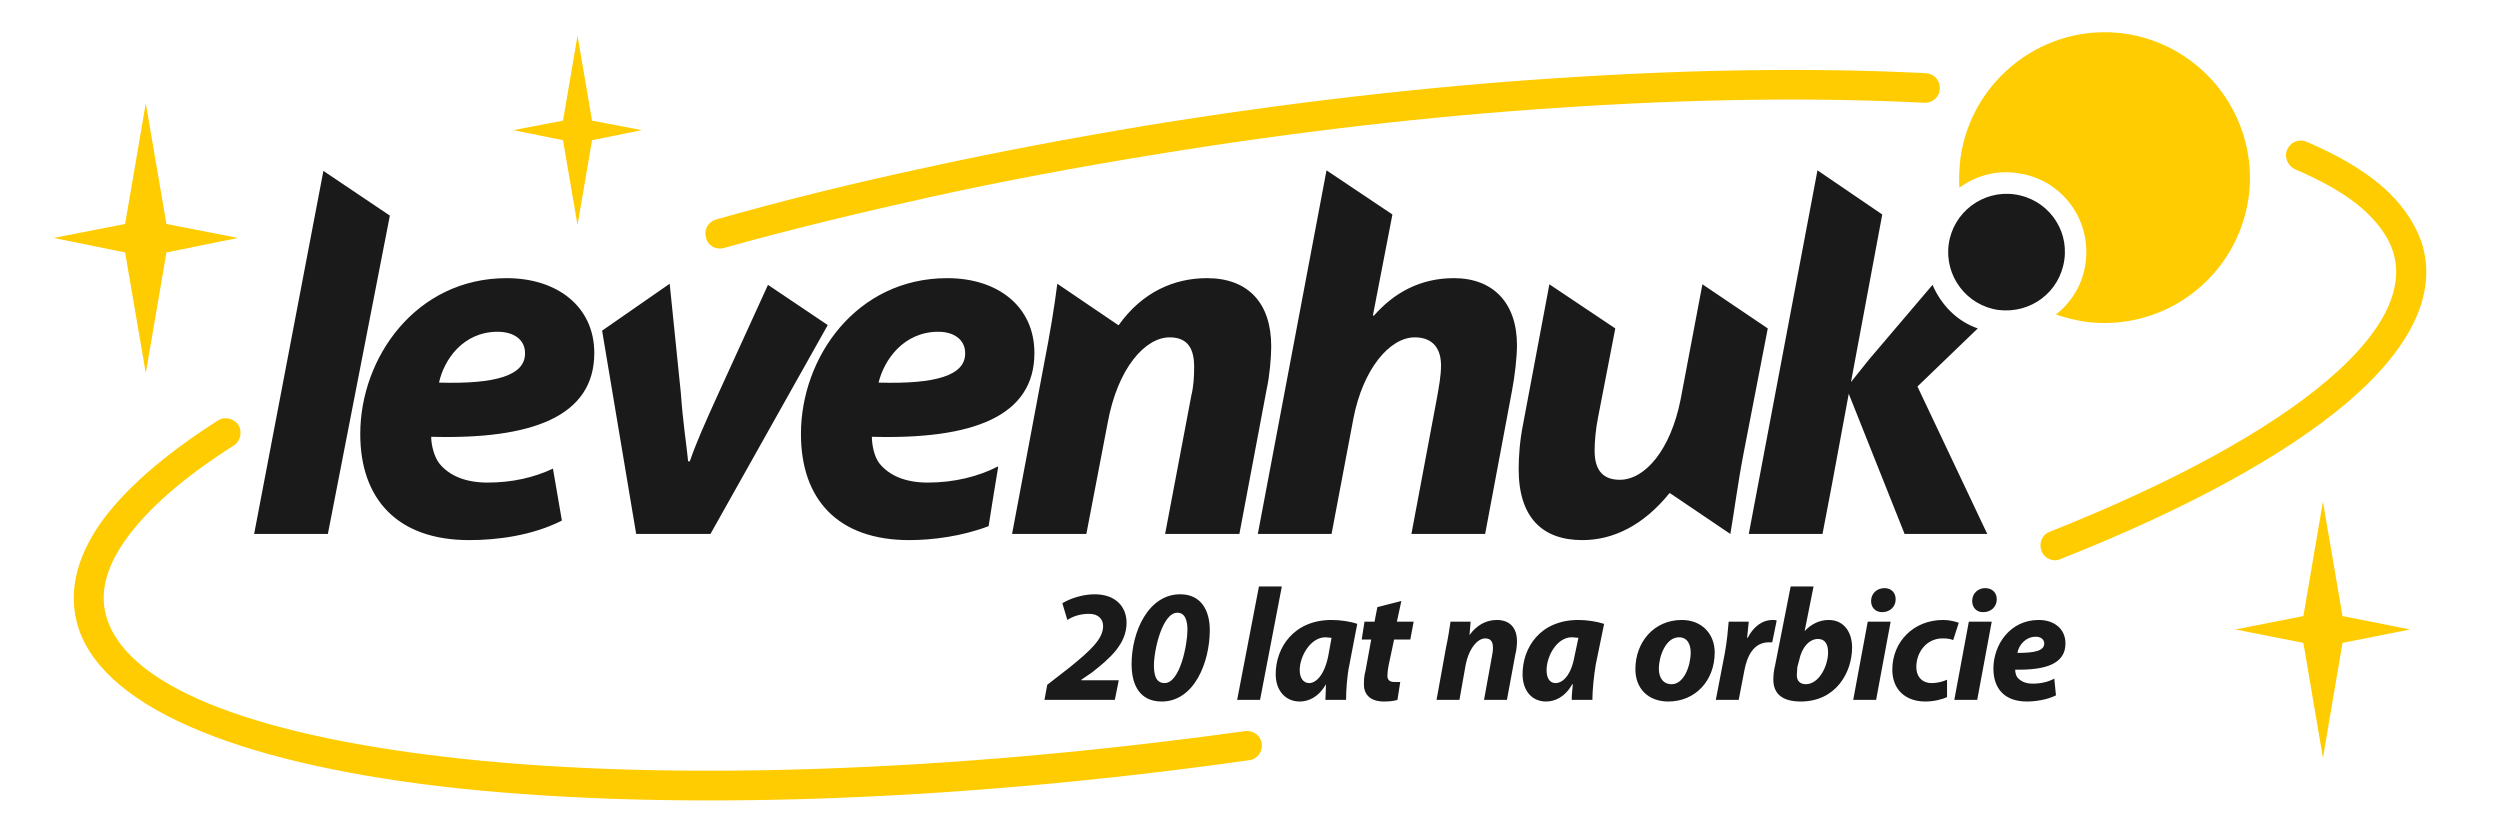
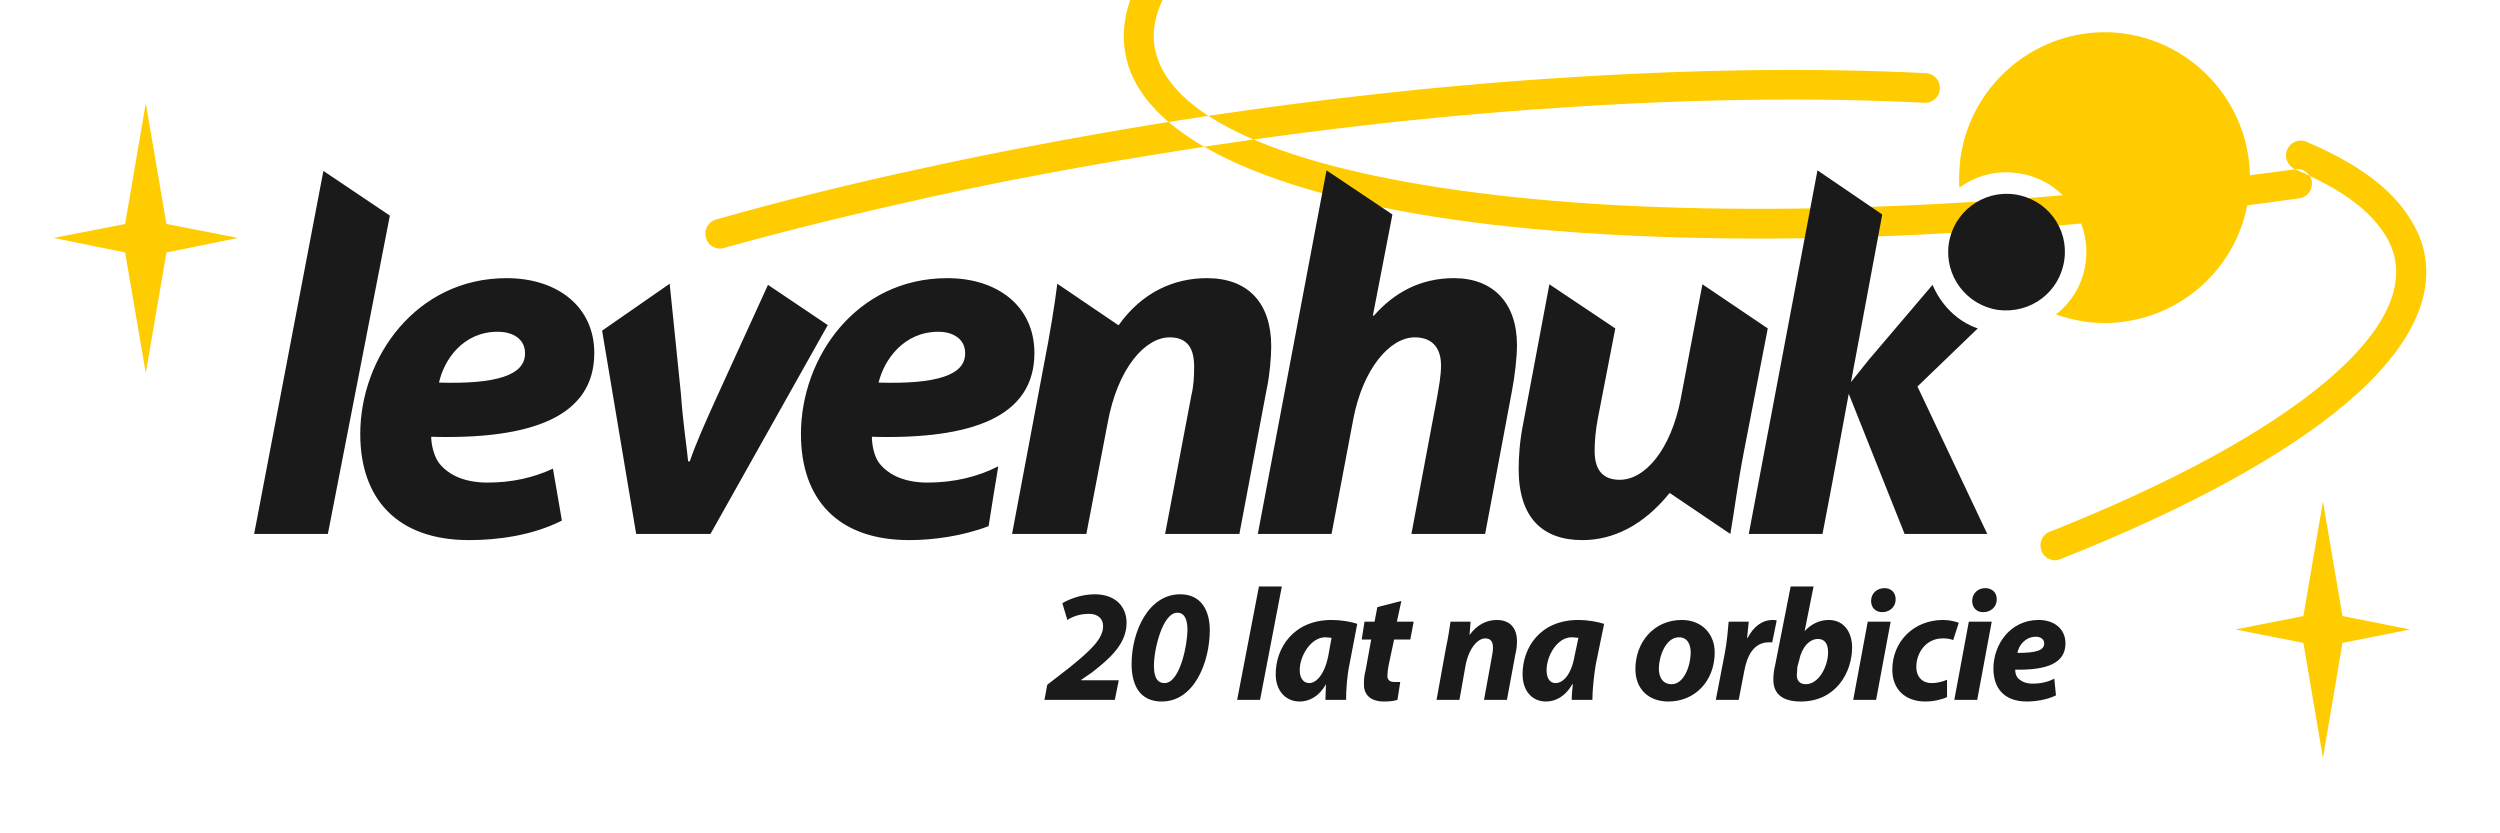
<svg xmlns="http://www.w3.org/2000/svg" xml:space="preserve" width="2949px" height="983px" version="1.1" style="shape-rendering:geometricPrecision; text-rendering:geometricPrecision; image-rendering:optimizeQuality; fill-rule:evenodd; clip-rule:evenodd" viewBox="0 0 4476 1492">
  <defs>
    <style type="text/css">
   
    .fil1 {fill:none}
    .fil3 {fill:#1A1A1A}
    .fil0 {fill:#FECC00}
    .fil2 {fill:#1A1A1A;fill-rule:nonzero}
   
  </style>
  </defs>
  <g id="Слой_x0020_1">
-     <path class="fil0" d="M1296 444c-14,4 -29,-4 -32,-19 -4,-14 4,-28 18,-32 120,-34 245,-65 376,-93 128,-28 261,-53 399,-76 253,-41 499,-69 729,-84 240,-16 463,-19 662,-9 15,1 26,13 25,28 0,14 -13,26 -28,25 -196,-10 -418,-7 -655,9 -230,15 -474,43 -724,84 -136,22 -269,47 -397,75 -131,29 -255,59 -373,92zm2813 -141c-13,-6 -20,-22 -14,-35 6,-14 21,-20 35,-14 54,23 99,49 133,78 35,30 59,64 72,100 31,93 -19,192 -133,289 -112,95 -288,191 -513,280 -13,6 -29,-1 -34,-15 -5,-13 1,-29 15,-34 219,-87 390,-180 498,-272 96,-82 139,-161 116,-231 -9,-27 -28,-52 -55,-76 -30,-26 -71,-49 -120,-70zm-1880 1006c15,-2 28,8 30,22 2,15 -8,28 -22,30 -538,76 -1036,90 -1411,51 -379,-40 -635,-138 -685,-286 -20,-61 -6,-124 38,-188 43,-61 115,-124 211,-185 12,-8 29,-4 37,8 7,12 4,29 -9,37 -90,57 -156,115 -195,171 -34,49 -46,96 -31,140 42,127 281,212 640,250 370,39 863,24 1397,-50z" />
+     <path class="fil0" d="M1296 444c-14,4 -29,-4 -32,-19 -4,-14 4,-28 18,-32 120,-34 245,-65 376,-93 128,-28 261,-53 399,-76 253,-41 499,-69 729,-84 240,-16 463,-19 662,-9 15,1 26,13 25,28 0,14 -13,26 -28,25 -196,-10 -418,-7 -655,9 -230,15 -474,43 -724,84 -136,22 -269,47 -397,75 -131,29 -255,59 -373,92zm2813 -141c-13,-6 -20,-22 -14,-35 6,-14 21,-20 35,-14 54,23 99,49 133,78 35,30 59,64 72,100 31,93 -19,192 -133,289 -112,95 -288,191 -513,280 -13,6 -29,-1 -34,-15 -5,-13 1,-29 15,-34 219,-87 390,-180 498,-272 96,-82 139,-161 116,-231 -9,-27 -28,-52 -55,-76 -30,-26 -71,-49 -120,-70zc15,-2 28,8 30,22 2,15 -8,28 -22,30 -538,76 -1036,90 -1411,51 -379,-40 -635,-138 -685,-286 -20,-61 -6,-124 38,-188 43,-61 115,-124 211,-185 12,-8 29,-4 37,8 7,12 4,29 -9,37 -90,57 -156,115 -195,171 -34,49 -46,96 -31,140 42,127 281,212 640,250 370,39 863,24 1397,-50z" />
    <polygon class="fil1" points="0,0 4476,0 4476,1492 0,1492 " />
    <path class="fil2" d="M1996 1253l7 -35 -67 0 0 -1 19 -13c32,-25 62,-51 62,-89 0,-29 -20,-51 -57,-51 -21,0 -43,7 -58,16l9 30c9,-6 22,-11 39,-11 16,0 25,9 25,22 0,23 -23,44 -60,74l-40 31 -5 27 126 0zm117 -189c-57,0 -87,67 -87,125 0,38 15,67 54,67 58,0 86,-70 86,-128 0,-33 -14,-64 -53,-64zm-5 33c16,0 18,19 18,31 0,25 -13,95 -41,95 -17,0 -19,-18 -19,-32 0,-27 15,-94 42,-94zm148 156l39 -203 -41 0 -39 203 41 0zm154 0c0,-18 2,-45 6,-63l14 -73c-11,-4 -29,-7 -46,-7 -68,0 -100,50 -100,97 0,30 18,49 43,49 16,0 34,-8 47,-31l0 0c0,10 -1,20 -1,28l37 0zm-32 -78c-7,34 -22,48 -34,48 -11,0 -17,-10 -17,-23 0,-26 20,-59 46,-59 4,0 8,1 11,1l-6 33zm88 -88l-5 26 -18 0 -5 32 17 0 -10 55c-3,11 -3,18 -3,26 0,17 11,30 36,30 9,0 19,-1 24,-3l5 -32c-4,0 -8,0 -11,0 -9,0 -12,-5 -12,-11 0,-5 1,-13 2,-18l10 -47 29 0 6 -32 -30 0 8 -37 -43 11zm147 166l11 -62c6,-31 22,-48 35,-48 11,0 14,7 14,17 0,5 -1,11 -2,16l-14 77 41 0 15 -81c2,-7 3,-17 3,-24 0,-24 -13,-38 -36,-38 -19,0 -36,9 -49,27l0 0 2 -24 -36 0c-2,13 -4,28 -8,46l-17 94 41 0zm238 0c0,-18 3,-45 6,-63l15 -73c-12,-4 -30,-7 -46,-7 -69,0 -100,50 -100,97 0,30 17,49 42,49 16,0 34,-8 47,-31l1 0c-1,10 -2,20 -2,28l37 0zm-32 -78c-6,34 -21,48 -34,48 -11,0 -16,-10 -16,-23 0,-26 19,-59 45,-59 5,0 8,1 12,1l-7 33zm192 -65c-50,0 -83,40 -83,88 0,35 23,58 59,58 48,0 83,-37 83,-88 0,-32 -22,-58 -59,-58zm-5 31c16,0 21,14 21,27 0,24 -12,57 -34,57 -15,0 -23,-11 -23,-28 0,-21 12,-56 36,-56zm107 112l10 -52c5,-27 17,-51 44,-51 2,0 4,0 6,0l8 -39c-2,-1 -5,-1 -7,-1 -20,0 -35,13 -45,32l-1 0c1,-10 2,-19 3,-29l-36 0c-1,12 -3,36 -7,57l-16 83 41 0zm93 -203l-28 142c-2,8 -3,16 -3,25 0,25 16,39 49,39 63,0 92,-52 92,-97 0,-25 -13,-49 -42,-49 -17,0 -32,8 -43,20l0 0 16 -80 -41 0zm15 133c5,-25 19,-39 34,-39 13,0 18,10 18,24 0,24 -16,57 -40,57 -10,0 -16,-6 -16,-16 0,-5 1,-10 1,-15l3 -11zm138 70l26 -140 -41 0 -26 140 41 0zm11 -157c13,0 24,-9 24,-23 0,-12 -8,-20 -20,-20 -13,0 -24,9 -24,23 0,12 8,20 20,20l0 0zm116 121c-7,3 -16,6 -28,6 -15,0 -27,-10 -27,-29 0,-26 18,-51 47,-51 9,0 14,1 19,3l10 -31c-6,-2 -16,-5 -28,-5 -53,0 -91,39 -91,89 0,36 24,57 59,57 16,0 31,-4 39,-8l0 -31zm54 36l26 -140 -41 0 -26 140 41 0zm11 -157c13,0 24,-9 24,-23 0,-12 -8,-20 -21,-20 -12,0 -23,9 -23,23 0,12 8,20 19,20l1 0zm127 119c-11,6 -24,9 -39,9 -12,0 -21,-4 -27,-11 -3,-4 -4,-10 -4,-14 56,1 90,-11 90,-47 0,-26 -20,-42 -48,-42 -51,0 -81,44 -81,87 0,36 20,59 60,59 15,0 36,-3 52,-11l-3 -30zm-18 -63c0,13 -16,17 -48,17 2,-13 14,-29 33,-29 9,0 15,5 15,12z" />
    <path class="fil0" d="M3803 60c142,20 242,151 223,293 -20,143 -151,242 -293,223 -18,-3 -35,-7 -52,-13 28,-22 48,-54 53,-92 11,-79 -44,-151 -122,-161 -38,-6 -75,5 -104,26 -1,-18 0,-35 2,-53 20,-142 151,-242 293,-223z" />
    <path class="fil3" d="M1078 592l61 364 133 0 210 -374 -107 -72 -89 195c-25,55 -40,89 -51,121l-3 0c-3,-32 -9,-66 -13,-122l-20 -196 -121 84zm2529 -244c57,8 97,60 89,117 -8,58 -60,97 -118,90 -57,-8 -97,-61 -89,-118 8,-57 61,-97 118,-89zm-559 161l-39 206c-18,91 -64,144 -109,144 -34,0 -45,-22 -45,-52 0,-17 2,-39 6,-59l31 -160 -118 -79 -47 250c-6,30 -8,58 -8,81 0,86 42,127 114,127 55,0 109,-26 156,-84l1 0 108 73c7,-40 13,-89 24,-146l43 -222 -117 -79zm-664 447l39 -206c17,-89 65,-146 110,-146 34,0 47,22 47,50 0,20 -4,39 -7,57l-46 245 132 0 48 -256c5,-26 9,-60 9,-82 0,-76 -43,-120 -113,-120 -60,0 -107,26 -143,67l-2 0 35 -181 -118 -79 -123 651 132 0zm-439 0l38 -198c18,-100 68,-154 111,-154 34,0 44,22 44,53 0,17 -1,35 -5,51l-47 248 133 0 49 -260c5,-22 8,-56 8,-76 0,-77 -41,-122 -115,-122 -59,0 -116,25 -158,84l-1 0 -109 -74c-5,40 -13,89 -24,145l-57 303 133 0zm-1358 0l111 -570 -119 -80 -124 650 132 0zm1200 -121c-35,18 -78,29 -126,29 -39,0 -69,-12 -87,-35 -9,-12 -13,-33 -13,-47 180,5 291,-36 291,-150 0,-83 -65,-134 -156,-134 -163,0 -262,142 -262,279 0,117 66,190 194,190 42,0 95,-7 142,-25 6,-39 12,-75 17,-105l0 -2zm-59 -202c0,39 -52,55 -155,52 10,-41 45,-91 107,-91 29,0 48,15 48,38l0 1zm-738 206c-34,16 -73,25 -117,25 -39,0 -69,-12 -87,-35 -9,-12 -14,-33 -14,-47 180,5 292,-36 292,-150 0,-83 -66,-134 -157,-134 -162,0 -262,142 -262,279 0,117 67,190 195,190 50,0 113,-8 166,-35l-16 -93zm-50 -206c0,39 -52,55 -154,52 9,-41 43,-91 105,-91 30,0 49,15 49,38l0 1zm2470 323l148 0 -125 -264 108 -104c-38,-13 -66,-43 -81,-78l-114 134 -32 40 56 -300 -116 -79 -123 651 132 0c20,-104 9,-46 47,-251l100 251z" />
    <polygon class="fil0" points="4159,898 4194,1103 4315,1127 4194,1151 4159,1357 4124,1151 4002,1127 4124,1103 " />
    <polygon class="fil0" points="261,185 298,401 426,426 298,452 261,668 224,452 96,426 224,401 " />
-     <polygon class="fil0" points="1034,64 1060,216 1149,233 1060,251 1034,403 1008,251 919,233 1008,216 " />
  </g>
</svg>